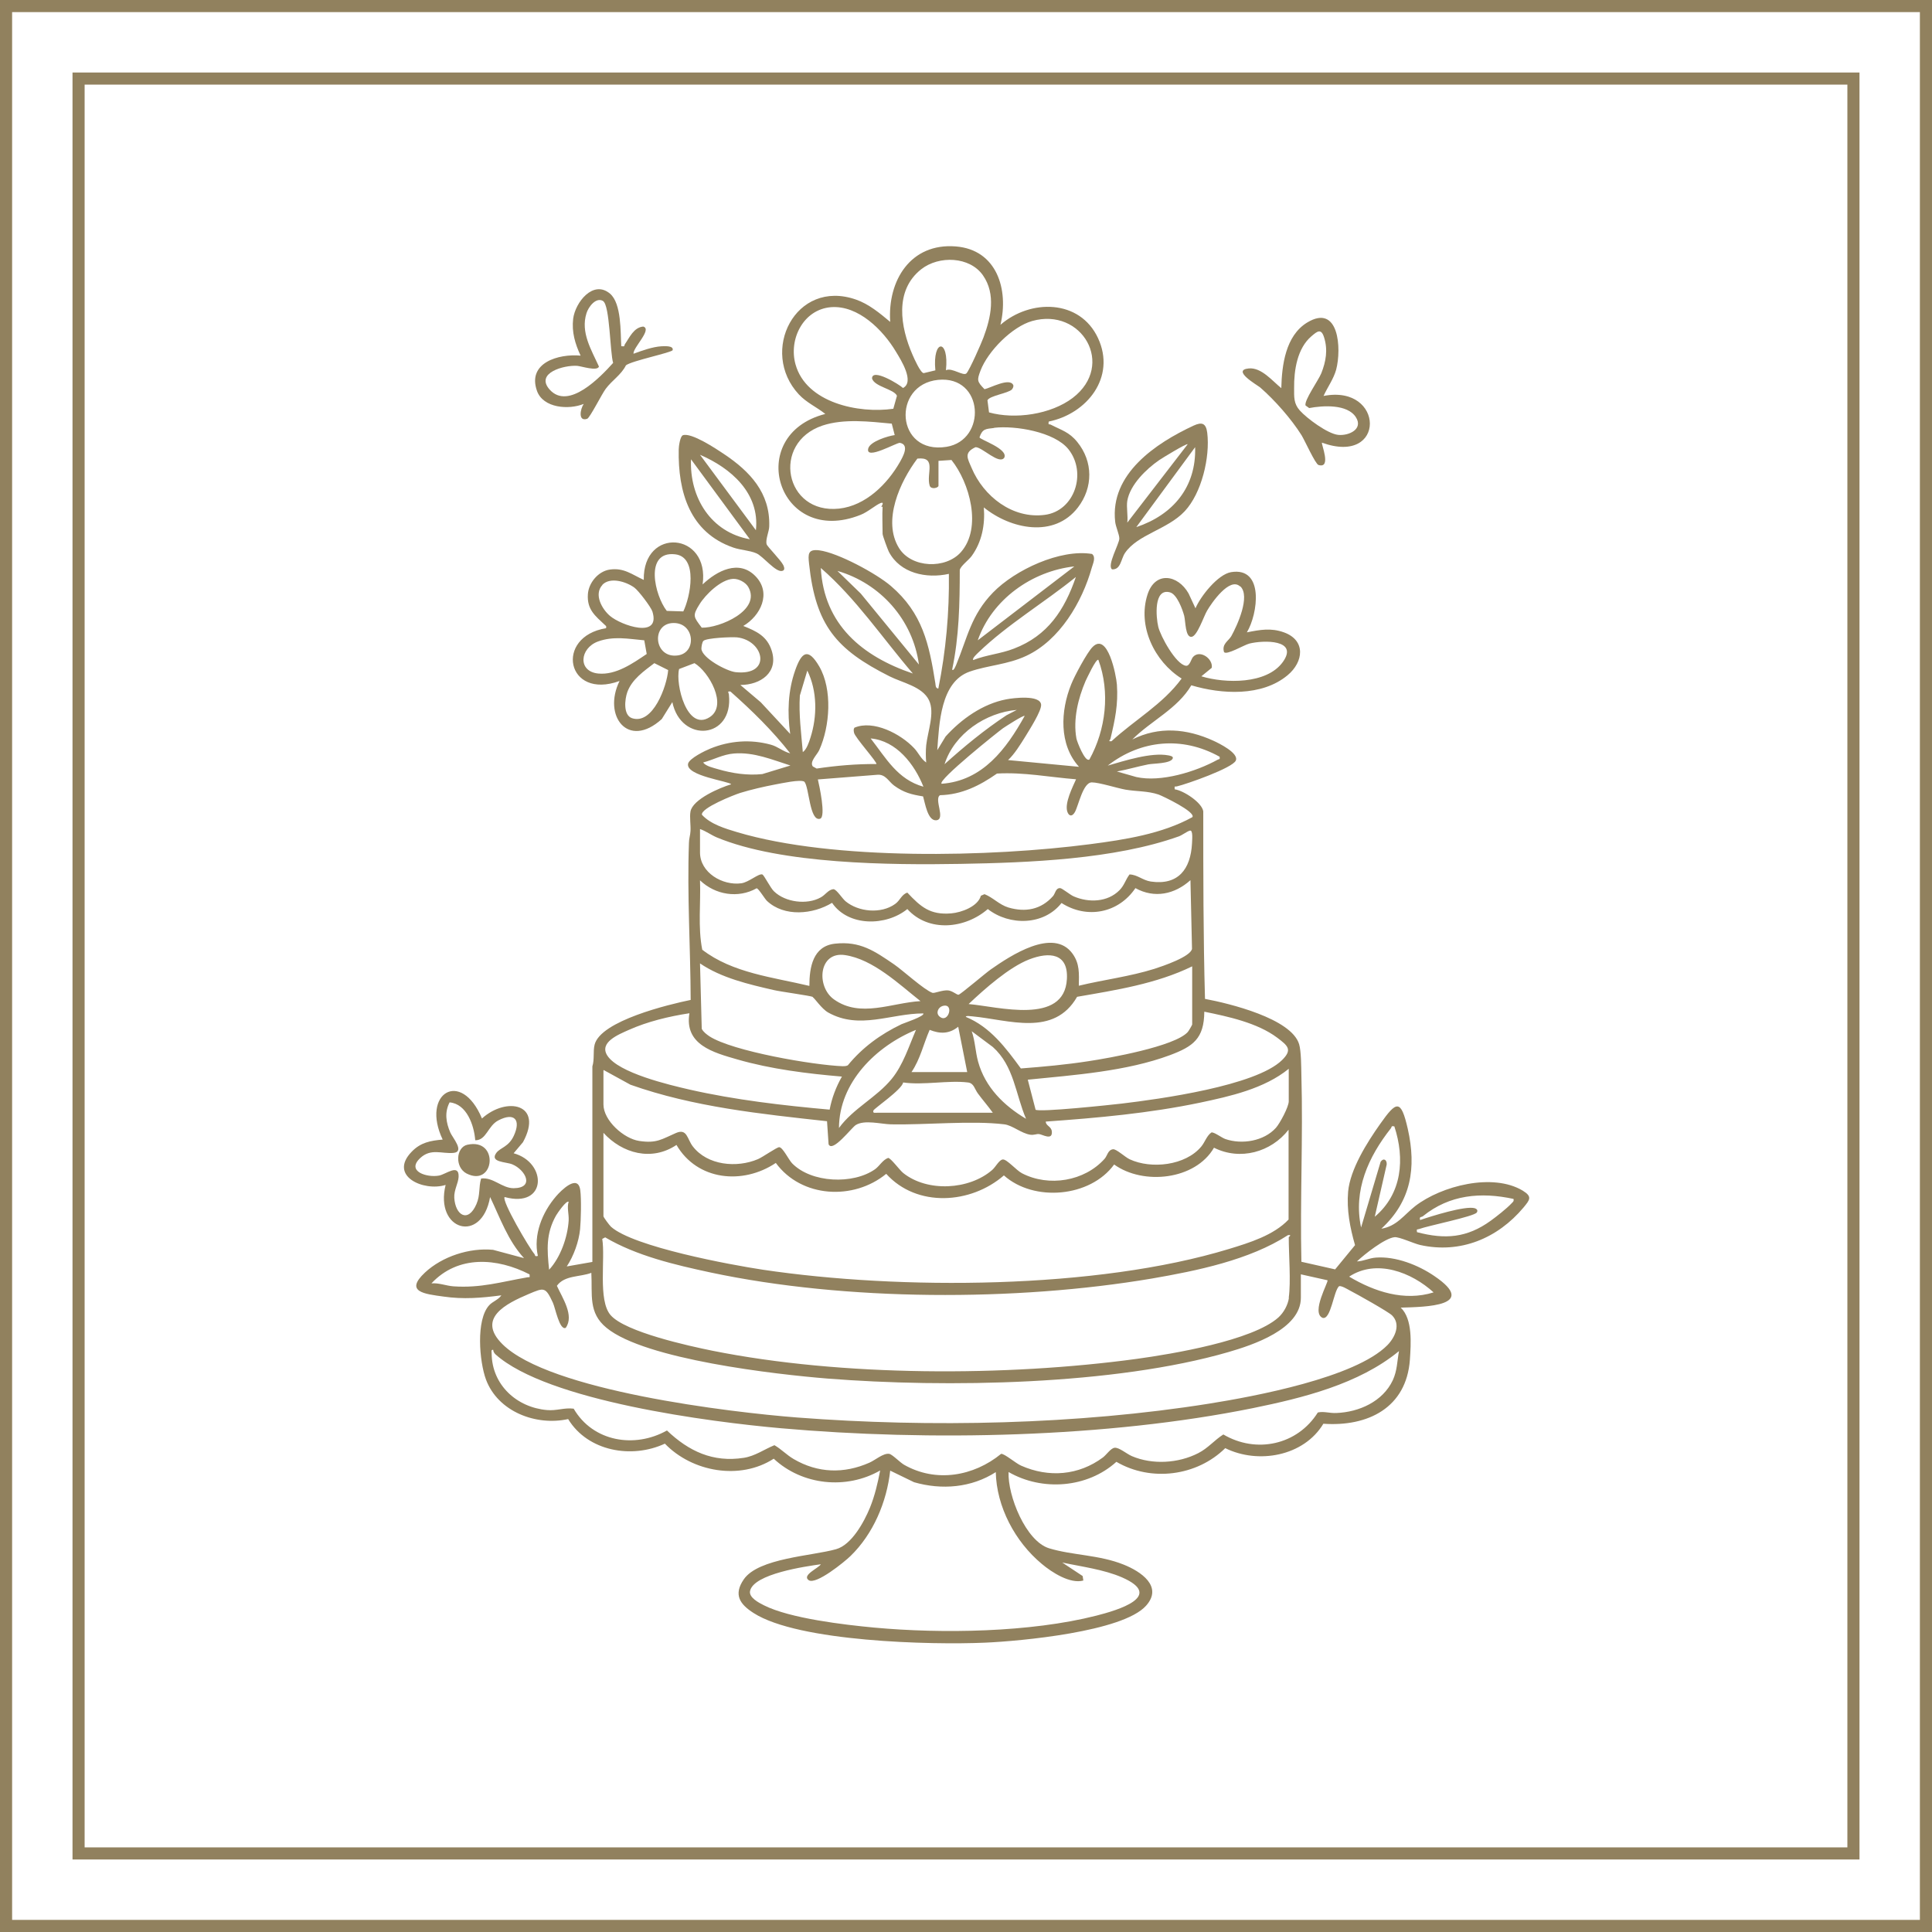
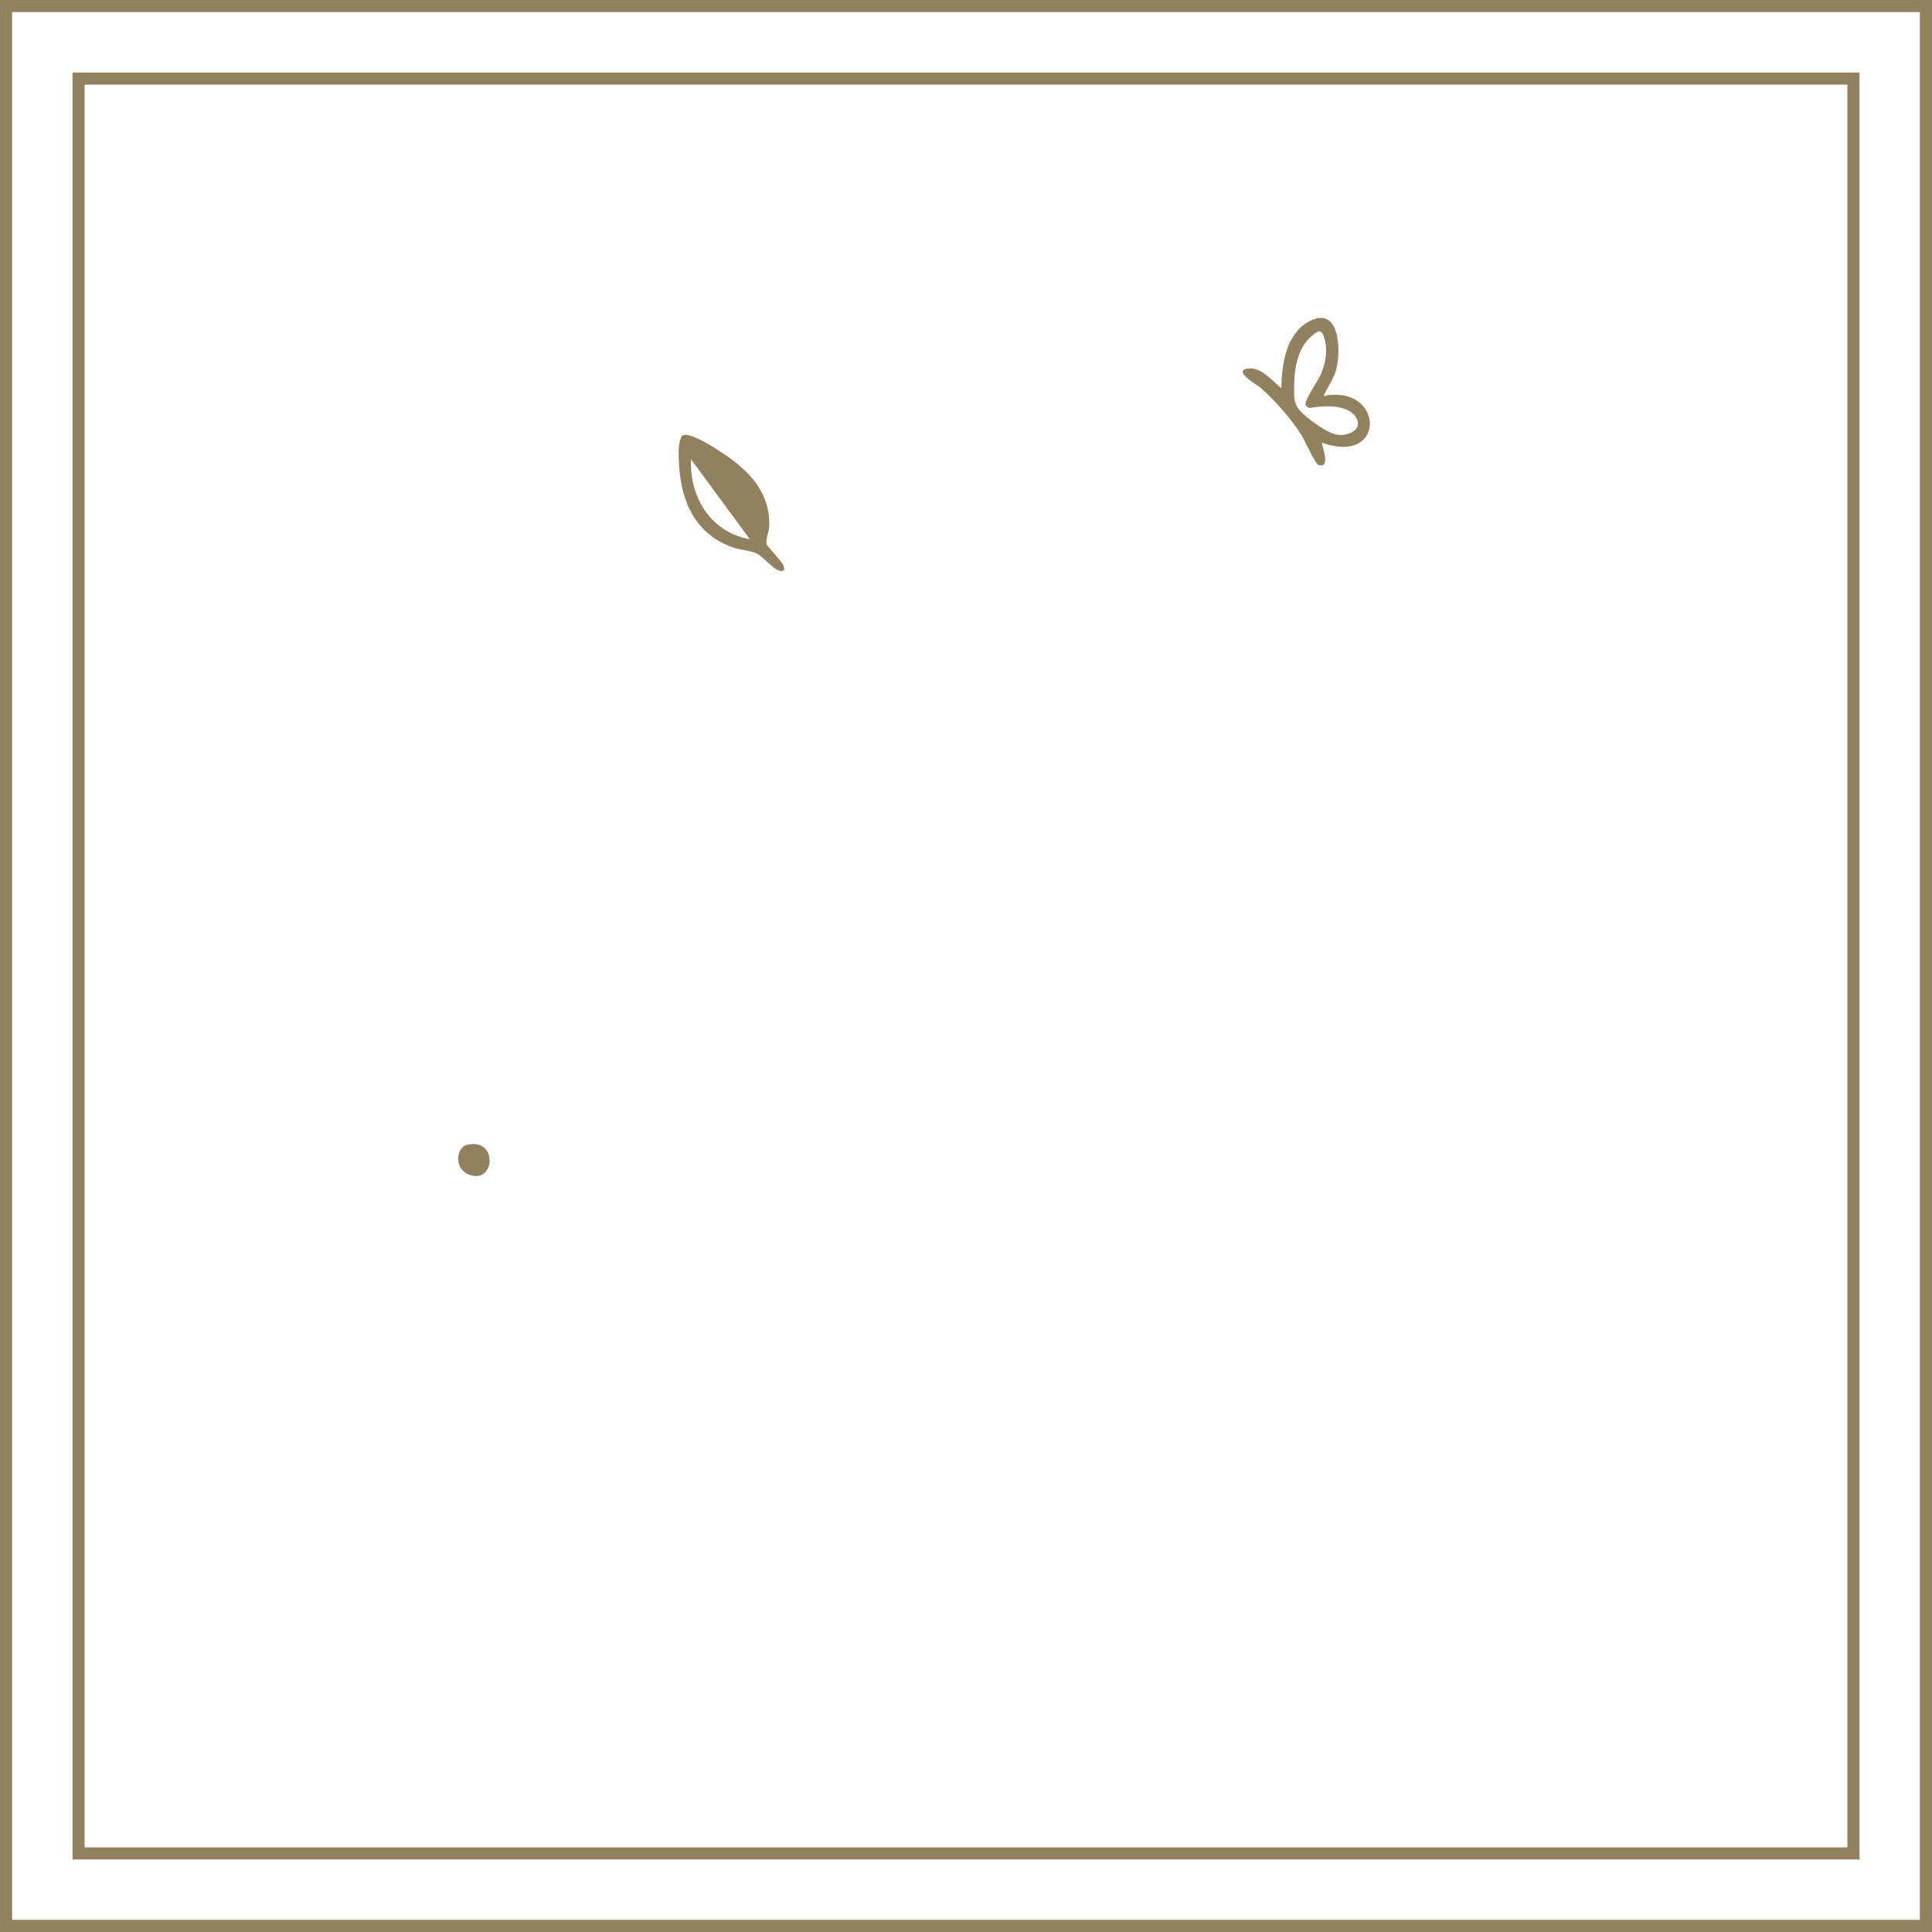
<svg xmlns="http://www.w3.org/2000/svg" id="Layer_2" data-name="Layer 2" viewBox="0 0 111.64 111.64">
  <rect x="0" y="0" width="111.64" height="111.64" fill="#333333" stroke="none" />
  <defs>
    <style> .cls-1 { fill: #fff; stroke: #91815e; stroke-miterlimit: 10; stroke-width: .7px; } .cls-2 { fill: #91815e; } </style>
  </defs>
  <g id="Layer_1-2" data-name="Layer 1">
    <g>
      <g>
        <rect class="cls-1" x=".35" y=".35" width="110.94" height="110.94" />
        <rect class="cls-1" x="4.54" y="4.54" width="102.56" height="102.56" />
      </g>
      <g>
-         <path class="cls-2" d="M50.92,29.29s.22-.32-.04-.22c-.29.12-.74.52-1.15.68-4.78,1.91-6.78-4.62-2.04-5.83-.5-.4-1.07-.64-1.53-1.13-2.3-2.47-.2-6.7,3.3-5.48.75.26,1.38.79,1.98,1.29-.16-2.39,1.18-4.57,3.79-4.36,2.38.19,3.07,2.5,2.58,4.53,1.73-1.5,4.59-1.49,5.64.77s-.64,4.37-2.85,4.82c-.04.23.03.13.12.18.62.32,1.06.42,1.53,1,.92,1.13.92,2.63.04,3.78-1.37,1.79-3.89,1.26-5.44,0,.08,1-.11,2-.71,2.82-.17.23-.64.57-.68.8,0,1.92-.04,3.87-.44,5.75.08.13.22-.25.24-.29.65-1.58.85-2.85,2.12-4.16s3.89-2.53,5.72-2.23c.24.18.06.55-.01.79-.56,2-1.86,4.2-3.79,5.1-1.09.51-2.21.54-3.27.91-1.69.59-1.76,3.03-1.87,4.54l.48-.79c.91-1.01,2.15-1.89,3.51-2.15.42-.08,1.94-.27,2.01.3.04.35-.68,1.47-.91,1.85-.28.45-.63,1.02-1,1.36l4.1.39c-1.17-1.29-1.07-3.24-.45-4.77.18-.46.92-1.85,1.24-2.16.87-.87,1.36,1.64,1.4,2.18.08,1.15-.11,2.03-.37,3.12-.03.11-.17.17.06.15,1.33-1.23,2.96-2.13,4.05-3.62-1.58-.99-2.56-3.04-1.97-4.86.44-1.36,1.75-1.15,2.37-.06l.4.86c.29-.69,1.29-1.96,2.06-2.09,1.93-.31,1.55,2.42.91,3.48.76-.15,1.39-.27,2.14,0,1.28.46,1.14,1.71.21,2.48-1.49,1.24-3.81,1.1-5.56.58-.8,1.36-2.32,2.04-3.41,3.13,1.54-.77,3.14-.63,4.68.07.33.15,1.49.72,1.3,1.15s-2.84,1.36-3.4,1.49c-.13.03-.15-.06-.13.17.51.07,1.57.76,1.65,1.27,0,3.62,0,7.23.1,10.84,1.39.26,4.99,1.13,5.44,2.62.12.41.12,1.32.13,1.79.1,3.59-.08,7.19,0,10.78l1.95.44,1.15-1.4c-.29-1.01-.49-2.03-.4-3.09.12-1.3,1.1-2.85,1.85-3.91.94-1.33,1.2-1.47,1.6.29.5,2.24.2,4.17-1.53,5.76.89-.14,1.31-.8,1.96-1.31,1.52-1.17,4.48-1.93,6.21-.89.57.35.41.53.05.97-1.5,1.79-3.66,2.69-5.98,2.17-.36-.08-1.21-.48-1.48-.45-.56.06-1.74.99-2.17,1.4.37-.01.69-.19,1.09-.22,1.14-.09,2.46.43,3.39,1.07,2.55,1.73-.49,1.78-1.95,1.82.7.66.59,2.09.53,3.01-.2,2.78-2.43,3.88-5,3.7-1.13,1.88-3.77,2.35-5.67,1.41-1.64,1.62-4.29,1.96-6.29.79-1.68,1.52-4.29,1.71-6.23.59-.06,1.35.99,4,2.35,4.41s2.88.37,4.3.94c.98.39,2.3,1.26,1.29,2.38-1.35,1.5-7.25,2.04-9.29,2.13-3.13.14-10.79-.05-13.38-1.71-.8-.51-1.18-1.06-.57-1.95.85-1.23,3.96-1.35,5.33-1.74.9-.25,1.62-1.57,1.96-2.4.28-.69.45-1.42.59-2.15-1.95,1.12-4.5.86-6.15-.68-1.95,1.26-4.71.77-6.29-.87-1.91.89-4.45.45-5.59-1.42-1.86.41-4.06-.43-4.75-2.29-.38-1.03-.59-3.45.19-4.29.19-.21.54-.32.7-.57-1.15.15-2.19.24-3.35.07-1.09-.15-2.26-.27-1.06-1.39,1-.93,2.57-1.44,3.93-1.31l1.79.48c-.93-1.01-1.38-2.32-1.96-3.53-.48,2.74-3.22,1.93-2.57-.7-1.27.4-3.32-.52-1.96-1.92.51-.53,1.08-.64,1.79-.7-1.27-2.67,1.06-4.11,2.27-1.22,1.42-1.28,3.58-.86,2.37,1.37l-.54.64c1.96.54,1.93,3.2-.52,2.53-.19.2,1.43,2.96,1.72,3.29.05.06,0,.17.2.11-.27-1.22.25-2.51,1.05-3.44.29-.34,1.27-1.32,1.4-.36.07.51.04,1.73-.01,2.26-.07.71-.37,1.55-.77,2.15l1.48-.26v-11.3c.13-.41.03-.87.13-1.26.36-1.38,4.29-2.32,5.55-2.58-.01-3.01-.21-6.05-.1-9.07,0-.25.08-.45.09-.69.02-.35-.06-.81,0-1.13.13-.71,1.71-1.38,2.35-1.57-.07-.17-2.64-.48-2.49-1.19.07-.31,1-.76,1.3-.88,1.11-.45,2.31-.54,3.48-.22.41.11.71.4,1.12.5-1.02-1.31-2.21-2.47-3.45-3.57-.22-.03-.1.06-.09.18.27,2.58-2.77,2.82-3.27.43l-.61.98c-1.95,1.77-3.43-.19-2.44-2.2-3.07,1.12-3.78-2.56-.78-3.05.02-.12.02-.11-.06-.18-.56-.53-1.05-.89-.99-1.78.04-.66.6-1.34,1.28-1.43.81-.11,1.27.29,1.95.6-.06-3.08,3.83-2.77,3.4.26.82-.78,2.09-1.46,3.05-.48s.29,2.3-.7,2.88c.75.3,1.37.58,1.64,1.42.41,1.27-.65,1.99-1.81,1.99l1.18,1,1.7,1.83c-.17-1.24-.13-2.49.29-3.68.37-1.05.74-1.33,1.39-.22.77,1.33.62,3.46,0,4.83-.12.27-.58.68-.37.95l.22.12c1.14-.17,2.3-.27,3.45-.26.09-.07-1.24-1.54-1.29-1.81-.02-.1-.04-.2.02-.29,1.1-.47,2.68.36,3.45,1.18.25.26.39.62.7.83-.03-.31-.03-.69,0-1,.09-.81.51-1.87.16-2.6-.38-.79-1.55-1.01-2.28-1.38-3.08-1.55-4.27-2.94-4.65-6.51-.06-.56-.07-.85.59-.77,1.08.14,3.3,1.34,4.14,2.06,1.83,1.57,2.21,3.36,2.57,5.63.02.13,0,.27.17.3.44-2.18.64-4.41.61-6.63-1.3.29-2.82-.03-3.47-1.28-.07-.14-.36-.93-.36-1.03,0-.52-.03-1.05,0-1.57ZM54.67,21.39c.34-.16,1.01.37,1.18.18.19-.22.85-1.72.98-2.07.43-1.15.73-2.5-.03-3.59s-2.54-1.16-3.57-.35c-1.56,1.23-1.2,3.34-.5,4.94.09.21.47,1.07.65,1.06l.67-.16c-.18-1.83.81-1.85.61,0ZM48.02,17.75c-1.6.13-2.46,1.85-2.05,3.31.62,2.22,3.65,2.85,5.65,2.56l.21-.75c-.17-.39-1.3-.52-1.44-1,0-.62,1.57.34,1.79.55.68-.35-.11-1.61-.41-2.1-.74-1.24-2.17-2.69-3.75-2.57ZM58.48,22.5c-.23.23-1.29.36-1.42.63l.09.7c1.5.42,3.58.12,4.84-.84,2.48-1.9.52-5.25-2.35-4.44-1.16.33-2.55,1.74-2.98,2.86-.21.56-.21.63.23,1.08.34-.07,1.45-.69,1.66-.24.03.07-.02.19-.07.24ZM54.21,21.95c-2.69.27-2.46,4.34.48,3.87,2.35-.38,2.17-4.13-.48-3.87ZM51.7,25.14l-.17-.66c-1.28-.12-2.76-.3-4,.11-2.98,1-2.19,5.14.96,4.8,1.53-.17,2.78-1.41,3.51-2.69.16-.29.58-1,0-1.11-.17-.03-2,1.03-1.83.33.1-.41,1.15-.73,1.54-.78ZM57.44,24.73c-.48.06-.67.04-.84.54,0,.13,1.68.66,1.43,1.18-.3.42-1.28-.62-1.66-.61-.69.32-.46.65-.23,1.19.69,1.65,2.37,2.97,4.24,2.72,1.72-.23,2.44-2.43,1.36-3.79-.81-1.01-3.08-1.38-4.29-1.24ZM54.23,26.63v1.44c0,.12-.43.24-.51-.01-.21-.7.43-1.68-.71-1.56-1,1.33-2.04,3.59-1.06,5.17.72,1.16,2.7,1.23,3.58.23,1.23-1.4.5-4.01-.55-5.32l-.75.05ZM39.48,35.34c.41-.83.88-3.16-.47-3.31-1.8-.2-1.17,2.4-.48,3.27l.95.03ZM62.08,32.73c-2.45.27-4.76,1.91-5.58,4.27l5.58-4.27ZM52.75,38.92c-1.76-2.05-3.27-4.32-5.32-6.1.18,3.28,2.4,5.11,5.32,6.1ZM53.1,38.4c-.35-2.58-2.22-4.69-4.71-5.41l1.35,1.31,3.36,4.1ZM56.24,38.14c.76-.3,1.58-.36,2.35-.66,1.96-.75,2.92-2.23,3.58-4.14-1.81,1.47-3.95,2.74-5.63,4.36-.07.07-.39.35-.3.44ZM42.35,33.45c-.69.04-1.58.9-1.93,1.47-.42.67-.34.72.13,1.35,1.02.03,3.46-1,2.69-2.35-.15-.27-.57-.49-.88-.47ZM34.81,33.8c-.51.55-.02,1.41.45,1.8.63.53,2.93,1.34,2.44-.26-.08-.26-.81-1.22-1.05-1.39-.47-.34-1.4-.63-1.85-.15ZM71.66,33.89c-.6-.57-1.65.95-1.91,1.4-.2.34-.57,1.48-.9,1.51-.36.03-.34-.88-.42-1.21-.1-.38-.42-1.25-.82-1.36-.96-.27-.81,1.45-.68,1.99s1.01,2.16,1.59,2.25c.23.04.31-.39.42-.51.4-.44,1.17.11,1.08.63l-.6.49c1.38.42,3.78.47,4.71-.83s-1.11-1.27-1.94-1.06c-.31.08-1.32.69-1.46.49-.14-.47.25-.63.42-.92.34-.61,1.12-2.31.52-2.88ZM38.93,36c-1.33,0-1.16,2.09.26,1.87,1.08-.17.95-1.87-.26-1.87ZM37.23,37c-.91-.08-1.78-.26-2.68.07-1.05.39-1.18,1.73.02,1.85,1.02.1,2-.59,2.8-1.13l-.14-.78ZM40.65,37.03c-.08.07-.12.35-.12.46.04.54,1.46,1.29,1.97,1.35,2.12.23,1.67-1.83.09-2.01-.31-.03-1.75.03-1.94.2ZM62.95,43.89c.95-1.72,1.21-3.89.52-5.76-.13-.1-.68,1.1-.74,1.22-.43,1-.73,2.22-.53,3.32.03.18.5,1.38.74,1.22ZM37.81,38.32c-.6.46-1.29.93-1.56,1.67-.15.42-.25,1.33.27,1.51,1.21.4,2.02-1.86,2.09-2.78l-.8-.4ZM39.24,38.67c-.22.85.45,3.62,1.77,2.77,1.06-.68-.05-2.63-.88-3.12l-.89.34ZM46.39,43.46c.22-.15.36-.57.44-.83.4-1.24.4-2.7-.18-3.88l-.43,1.44c-.07,1.1.08,2.18.17,3.27ZM58.77,41.02c-1.81.15-3.63,1.38-4.19,3.14,1.13-1.02,2.31-1.99,3.58-2.83l.6-.31ZM59.21,41.37c-.07-.06-1.1.61-1.25.71-.27.19-3.81,3.02-3.55,3.21,2.37-.17,3.74-2.01,4.8-3.92ZM53.36,45.46c-.51-1.29-1.56-2.66-3.05-2.79.89,1.14,1.55,2.37,3.05,2.79ZM70.46,43.72c-2.14-1.19-4.54-.97-6.45.52.98-.28,2.51-.78,3.51-.59.09.02.31.05.24.19-.14.29-1.11.27-1.41.33-.61.12-1.2.3-1.81.41l1.12.32c1.42.32,3.45-.31,4.7-1,.1-.05.15,0,.11-.19ZM45.69,44.24c-1.07-.34-2.12-.79-3.27-.7-.65.05-1.18.36-1.79.52.16.22.6.31.87.39.82.24,1.69.37,2.55.28l1.64-.5ZM62.17,45.03c-1.52-.12-3.03-.42-4.56-.33-1,.7-2.04,1.22-3.29,1.25-.37.22.35,1.4-.22,1.45-.5.04-.65-1.02-.76-1.38-.68-.11-1.12-.22-1.68-.63-.31-.23-.49-.66-.96-.62l-3.44.27c.08.34.48,2.16.13,2.27-.61.18-.63-1.83-.91-2.14-.23-.15-1.34.1-1.68.16-.64.12-1.42.3-2.03.49-.35.11-2.28.87-2.21,1.26.5.55,1.35.8,2.05,1.01,5.55,1.65,14.64,1.44,20.39.69,1.99-.26,4.14-.59,5.9-1.56.22-.3-1.73-1.23-1.96-1.31-.63-.21-1.25-.17-1.9-.28-.5-.09-1.53-.42-1.95-.42-.51,0-.77,1.35-.98,1.72-.16.28-.35.24-.44-.04-.15-.5.3-1.39.51-1.86ZM40.45,47.91v1.35c0,1.17,1.31,1.93,2.39,1.78.43-.06,1-.58,1.21-.51.1.03.47.79.68.98.65.63,1.9.79,2.69.35.28-.15.44-.45.74-.48.19.02.49.52.7.7.75.62,2.05.74,2.86.16.3-.21.37-.55.71-.66.78.83,1.32,1.3,2.53,1.2.6-.05,1.55-.4,1.72-1.02l.21-.09c.49.19.85.61,1.38.77.99.29,1.89.12,2.58-.66.13-.15.15-.47.41-.46.11,0,.59.4.79.48.86.37,1.95.34,2.64-.36.28-.28.35-.61.58-.91.45.01.76.34,1.23.41,1.58.23,2.3-.71,2.38-2.2,0-.15.08-.81-.13-.74-.17.05-.42.25-.63.33-3.73,1.33-8.67,1.52-12.62,1.59-4.04.07-10.35.02-14.08-1.53-.33-.14-.62-.36-.96-.48ZM44.32,52.06c-.13-.12-.49-.73-.6-.73-1.07.6-2.39.38-3.27-.46.05,1.33-.13,2.7.13,4.01,1.75,1.35,4.1,1.59,6.19,2.09,0-1.07.2-2.3,1.48-2.44,1.46-.16,2.29.43,3.42,1.2.52.36,1.73,1.47,2.21,1.64.12.04.57-.17.91-.14.26.03.51.27.6.25.12-.02,1.57-1.26,1.86-1.46,1.13-.79,3.61-2.44,4.72-.92.43.59.38,1.16.37,1.86,1.45-.35,2.95-.53,4.38-.98.46-.15,2.07-.69,2.16-1.15l-.09-3.97c-.91.82-2.08,1.07-3.18.46-.98,1.45-2.8,1.8-4.27.86-1.02,1.3-3,1.33-4.26.35-1.31,1.14-3.42,1.36-4.65,0-1.23,1-3.41,1.02-4.35-.36-1.1.67-2.76.83-3.76-.11ZM53.19,57.85c-1.24-.98-2.74-2.42-4.36-2.66-1.53-.23-1.68,1.82-.64,2.56,1.53,1.09,3.34.19,5,.1ZM55.98,58.02c1.67.14,5.52,1.24,5.67-1.44.09-1.51-1.02-1.59-2.18-1.14s-2.57,1.7-3.49,2.57ZM46.98,57.61c-.12-.07-1.9-.31-2.27-.4-1.44-.33-3.03-.7-4.26-1.54l.1,3.78c.1.19.27.31.44.43,1.34.87,6.04,1.67,7.7,1.73.1,0,.2,0,.3-.05.85-1.04,1.9-1.8,3.11-2.38.11-.05,1.37-.47,1.25-.62-1.87,0-3.68.96-5.49-.05-.39-.22-.78-.83-.9-.89ZM68.89,55.84c-2.07,1.01-4.4,1.37-6.65,1.76-1.34,2.33-3.94,1.33-6.05,1.13-.09,0-.38-.06-.38.03,1.41.58,2.31,1.79,3.18,2.98,1.31-.1,2.62-.22,3.91-.42,1.2-.18,4.97-.85,5.73-1.68.05-.05.26-.41.26-.44v-3.36ZM54.47,58.13c-.25.07-.41.4-.19.6.52.47.89-.8.19-.6ZM59.83,64.12c.19.17,4.39-.28,4.99-.35,2.18-.26,7.73-1.02,9.26-2.51.62-.61.34-.83-.28-1.3-1.15-.86-2.84-1.22-4.21-1.5-.01,1.56-.65,2.01-1.98,2.51-2.53.94-5.54,1.15-8.22,1.42l.45,1.73ZM39.84,58.55c-1.18.18-2.43.48-3.52.97-.58.26-1.71.71-1.23,1.47.64,1.01,3.58,1.7,4.75,1.97,2.64.6,5.41.92,8.1,1.16.13-.68.37-1.31.71-1.91-2-.17-4.1-.43-6.04-.99-1.39-.4-3.08-.85-2.77-2.68ZM55.89,61.95l-.52-2.62c-.52.42-1.05.42-1.65.18-.36.82-.54,1.69-1.05,2.44h3.23ZM52.93,59.51c-2.3.94-4.44,3.03-4.45,5.67.83-1.14,2.17-1.76,3.05-2.84.66-.81.99-1.88,1.4-2.83ZM59.29,64.65c-.61-1.42-.69-3.05-1.92-4.15l-1.22-.91c.2.57.21,1.18.37,1.76.41,1.48,1.49,2.54,2.77,3.3ZM34.87,61.86v1.96c0,.93,1.18,1.98,2.07,2.11,1.01.15,1.29-.1,2.12-.46.65-.28.64.34.97.77.85,1.11,2.55,1.26,3.77.74.28-.12,1.1-.7,1.23-.69.21.02.54.72.74.93,1.11,1.14,3.53,1.24,4.8.34.26-.19.43-.53.75-.65.15,0,.66.7.87.87,1.4,1.12,3.81.98,5.14-.17.2-.17.41-.6.62-.61.23-.02.78.63,1.11.8,1.55.8,3.61.46,4.77-.84.16-.18.19-.52.49-.55.19-.02.7.46.96.58,1.25.58,3.22.36,4.13-.73.22-.26.31-.62.59-.82.15-.04.6.31.81.38.96.33,2.23.12,2.92-.65.23-.26.74-1.21.74-1.53v-1.88c-1.41,1.15-3.39,1.59-5.14,1.96-2.92.61-5.92.88-8.9,1.09,0,.25.32.27.35.57.05.55-.54.17-.75.15-.14-.01-.29.07-.49.04-.51-.07-1.03-.54-1.5-.6-1.89-.23-4.55.04-6.55,0-.57-.01-1.53-.28-2.04.04-.25.16-1.35,1.62-1.57,1.11l-.09-1.33c-3.82-.42-7.72-.82-11.36-2.11l-1.55-.85ZM57.37,64.3c-.27-.38-.58-.73-.86-1.11-.2-.27-.23-.6-.58-.64-1.13-.14-2.56.17-3.74,0-.08.42-1.68,1.5-1.72,1.62-.06.19.13.12.22.13h6.67ZM27.46,65.87c-.07-.85-.49-2.08-1.48-2.17-.3.58-.21,1.16.04,1.74.12.29.86,1.12.18,1.18s-1.3-.28-1.92.3c-.82.77.4,1.14,1.09,1.01.39-.07,1.17-.72,1.13.08-.02.37-.27.75-.25,1.2.06,1.02.8,1.48,1.28.37.23-.53.12-.96.27-1.48.7-.09,1.2.56,1.88.56,1.24-.01.68-1.07-.08-1.38-.36-.15-1.32-.11-.92-.66.23-.31.71-.34,1.01-.99.43-.93.03-1.37-.89-.89-.61.31-.69,1.15-1.33,1.15ZM80.57,65.09c-.2-.05-.14.04-.2.11-1.3,1.65-2.18,3.58-1.72,5.73l1.13-3.8c.17-.24.37-.11.35.16l-.69,3.02c1.58-1.33,1.75-3.35,1.13-5.23ZM34.87,65.44v4.84c0,.06.35.53.44.61,1.3,1.16,6.91,2.2,8.77,2.48,7.91,1.18,19.27,1.14,26.94-1.2,1.18-.36,2.58-.79,3.44-1.7v-5.19c-1.01,1.3-2.8,1.8-4.31,1.04-1.08,1.87-4.09,2.18-5.77.97-1.38,1.9-4.64,2.18-6.37.63-1.91,1.66-5.03,1.87-6.8-.09-1.89,1.55-4.9,1.39-6.38-.63-1.91,1.28-4.54,1.02-5.74-1.04-1.43.96-3.13.5-4.23-.71ZM87.46,69.28c-1.89-.41-3.7-.25-5.24,1-.09.07-.22,0-.16.22.61-.21,2.63-.85,3.17-.68.11.04.19.13.1.25-.18.23-2.82.76-3.33.95-.12.04-.15-.03-.12.18,1.63.43,2.89.33,4.26-.66.32-.23.93-.71,1.19-.99.08-.09.16-.12.13-.26ZM32.87,69.45c-.13-.13-.67.67-.74.79-.59,1.05-.52,1.97-.4,3.13.66-.71,1.07-1.88,1.13-2.84.02-.39-.11-.75,0-1.09ZM74.47,74.99c.13-.95,0-2.47,0-3.49,0-.04.22-.15-.04-.13-2.23,1.44-5.26,2.06-7.87,2.51-7.87,1.33-17.69,1.31-25.5-.35-2.05-.44-4.28-.96-6.09-2.03l-.17.09c.19,1.13-.26,3.54.48,4.4.84.98,4.55,1.79,5.88,2.06,7.48,1.5,16.98,1.5,24.54.47,2.03-.28,6.67-1.05,8.17-2.39.31-.28.55-.72.61-1.13ZM30.6,73.64c-1.87-.96-4.13-1.13-5.67.52.43-.04.85.14,1.27.17,1.58.11,2.77-.26,4.27-.52.14-.03.15.06.13-.17ZM82.84,74.68c-1.27-1.16-3.3-1.95-4.88-.91,1.46.87,3.19,1.44,4.88.91ZM75.17,73.64v1.35c0,1.82-2.78,2.73-4.19,3.14-6.59,1.91-16.31,2.07-23.16,1.53-2.98-.24-10.54-1.1-12.77-2.93-1.07-.87-.81-1.92-.88-3.18-.64.25-1.55.13-1.99.75.31.69,1.02,1.72.51,2.43-.36.16-.6-1.15-.74-1.45-.43-.93-.51-.88-1.39-.51-1.32.56-3.03,1.41-1.53,2.9,2.7,2.69,13.17,3.94,17.04,4.24,7.68.59,16.19.41,23.79-.8,2.63-.42,8.45-1.5,10.31-3.38.44-.45.79-1.2.27-1.72-.21-.21-2.05-1.24-2.44-1.44-.15-.08-.47-.28-.62-.25-.32.27-.47,1.98-.96,1.83-.67-.31.36-2.08.29-2.17l-1.57-.35ZM80.83,78.08c-2.31,1.9-5.55,2.7-8.44,3.29-8.45,1.71-18.68,1.92-27.27,1.16-4.06-.36-13.48-1.57-16.49-4.27-.07-.07-.13-.16-.13-.26-.14-.02-.09.12-.09.22.02,1.81,1.45,3.11,3.2,3.26.56.05,1-.15,1.54-.08,1.11,1.91,3.52,2.31,5.39,1.26,1.26,1.2,2.66,1.86,4.44,1.58.65-.1,1.18-.49,1.77-.73.4.23.7.56,1.11.8,1.4.82,2.91.86,4.38.21.34-.15.8-.56,1.14-.51.17.02.63.5.86.63,1.84,1.05,4.02.67,5.61-.63.19-.02.85.55,1.15.68,1.6.71,3.33.57,4.73-.47.2-.15.45-.53.67-.56.25-.04.7.35,1,.48,1.19.51,2.69.42,3.84-.17.57-.29.93-.75,1.45-1.08,1.9,1.12,4.28.61,5.46-1.27.35-.08.68.05,1.07.03,1.31-.05,2.68-.66,3.26-1.89.26-.56.25-1.09.36-1.69ZM57.55,85.06c-1.41.91-3.13,1.05-4.73.59l-1.38-.67c-.2,1.82-.98,3.66-2.3,4.94-.33.32-1.99,1.68-2.41,1.39s.6-.71.7-.92c-.86.12-3.89.55-4.09,1.55-.07.37.5.67.8.82,1.5.76,4.66,1.13,6.38,1.29,3.91.36,9.02.28,12.83-.69,1.22-.31,3.97-1.12,1.49-2.21-1.06-.46-2.34-.62-3.46-.86l1.18.78.04.26c-.76.21-1.82-.47-2.4-.96-1.54-1.28-2.62-3.3-2.66-5.32Z" />
        <path class="cls-2" d="M76.48,22.88c3.53-.69,3.64,4.05-.09,2.7-.06.06.57,1.52-.2,1.29-.18-.05-.79-1.41-.98-1.72-.59-.94-1.55-2.03-2.39-2.76-.17-.14-1.68-1-.66-1.1.73-.07,1.37.73,1.88,1.14.03-1.34.25-3.03,1.49-3.79,1.84-1.12,2,1.5,1.68,2.72-.15.54-.49,1-.72,1.5ZM75.11,23.72c.4.45,1.61,1.35,2.22,1.41s1.46-.33,1.02-1.02c-.49-.77-1.91-.68-2.7-.53l-.21-.15c-.09-.29.75-1.46.91-1.86.27-.68.39-1.36.16-2.08-.17-.54-.4-.34-.73-.06-.82.7-1.01,1.96-1,2.99,0,.52-.03.9.33,1.3Z" />
-         <path class="cls-2" d="M39.46,25.15c.49-.17,1.92.78,2.38,1.09,1.48.99,2.67,2.23,2.61,4.17,0,.29-.23.77-.15,1.04.04.14.82.91.97,1.22.05.12.1.28-.07.32-.38.1-1.1-.85-1.5-1.02s-.9-.18-1.33-.33c-2.51-.87-3.2-3.21-3.15-5.67,0-.17.08-.76.24-.82ZM43.68,30.64c.23-2.14-1.44-3.59-3.23-4.36l3.23,4.36ZM43.33,31.16l-3.4-4.62c-.09,2.21,1.15,4.22,3.4,4.62Z" />
-         <path class="cls-2" d="M64.26,32.9c-.31-.22.42-1.48.42-1.78,0-.24-.21-.68-.24-.97-.31-2.76,2.34-4.54,4.54-5.56.48-.22.71-.13.78.42.17,1.4-.32,3.49-1.31,4.54s-2.71,1.33-3.44,2.4c-.24.35-.24.98-.75.95ZM65.14,28.94c-.06.37.05.88,0,1.26l3.49-4.53c-.07-.06-1.49.81-1.65.92-.74.51-1.68,1.42-1.84,2.35ZM65.66,30.46c2.12-.71,3.47-2.31,3.4-4.62l-3.4,4.62Z" />
-         <path class="cls-2" d="M35.92,20c.21.05.14-.04.19-.11.27-.39.51-.97,1.06-1.02.54.16-.62,1.24-.56,1.57.49-.18,1.1-.4,1.61-.43.14,0,.71-.06.65.22-.03.14-2.38.62-2.7.88-.28.56-.8.86-1.17,1.36-.22.29-.91,1.67-1.07,1.73-.54.18-.4-.57-.2-.86-.86.35-2.34.25-2.7-.75-.58-1.63,1.25-2.16,2.52-2.04-.32-.69-.52-1.36-.43-2.13.12-.95,1.16-2.27,2.13-1.45.67.57.6,2.23.65,3.05ZM34.86,17.4c-.42-.26-.86.34-.97.7-.35,1.11.28,2.11.72,3.08-.09.29-1.01-.02-1.26-.04-.76-.05-2.44.41-1.59,1.37,1.09,1.22,2.95-.74,3.67-1.54-.18-.57-.19-3.33-.58-3.57Z" />
+         <path class="cls-2" d="M39.46,25.15c.49-.17,1.92.78,2.38,1.09,1.48.99,2.67,2.23,2.61,4.17,0,.29-.23.77-.15,1.04.04.14.82.91.97,1.22.05.12.1.28-.07.32-.38.1-1.1-.85-1.5-1.02s-.9-.18-1.33-.33c-2.51-.87-3.2-3.21-3.15-5.67,0-.17.08-.76.24-.82ZM43.68,30.64l3.23,4.36ZM43.33,31.16l-3.4-4.62c-.09,2.21,1.15,4.22,3.4,4.62Z" />
        <path class="cls-2" d="M27,66.15c1.87-.42,1.59,2.49-.04,1.66-.69-.36-.61-1.51.04-1.66Z" />
      </g>
    </g>
  </g>
</svg>